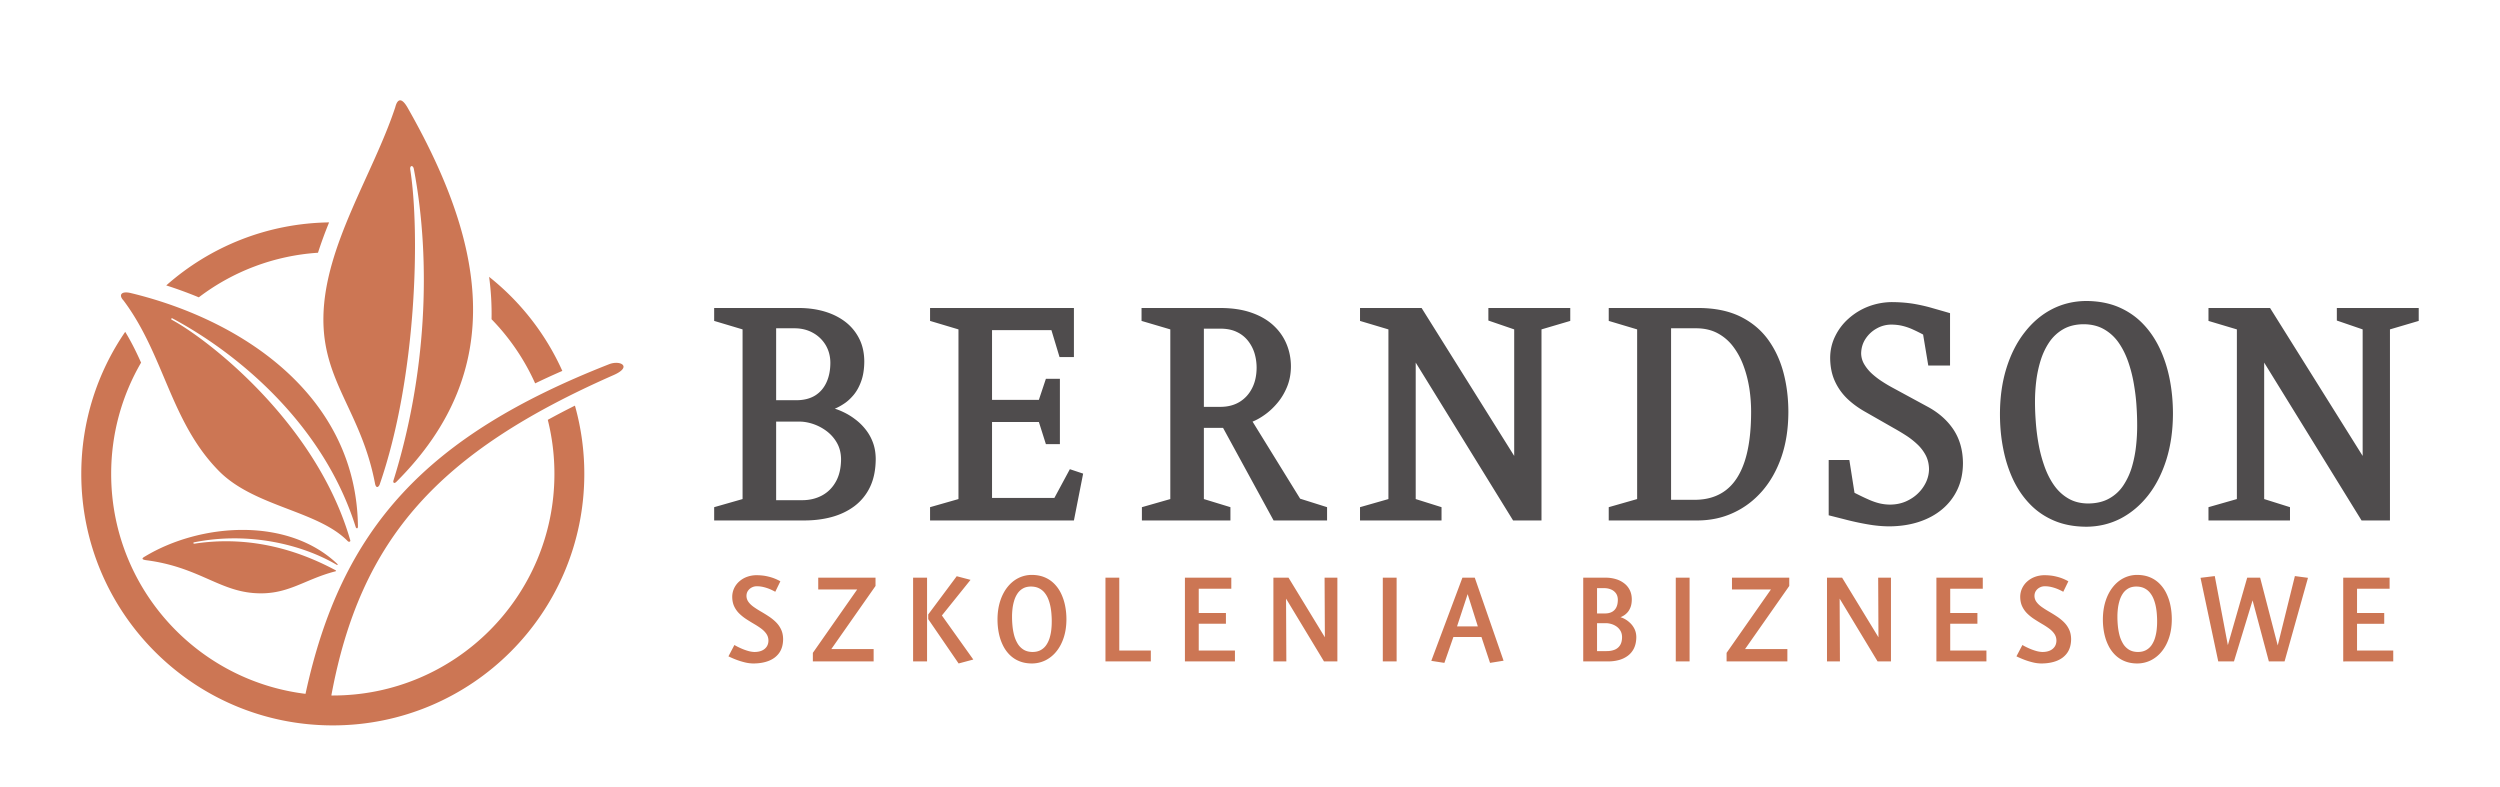
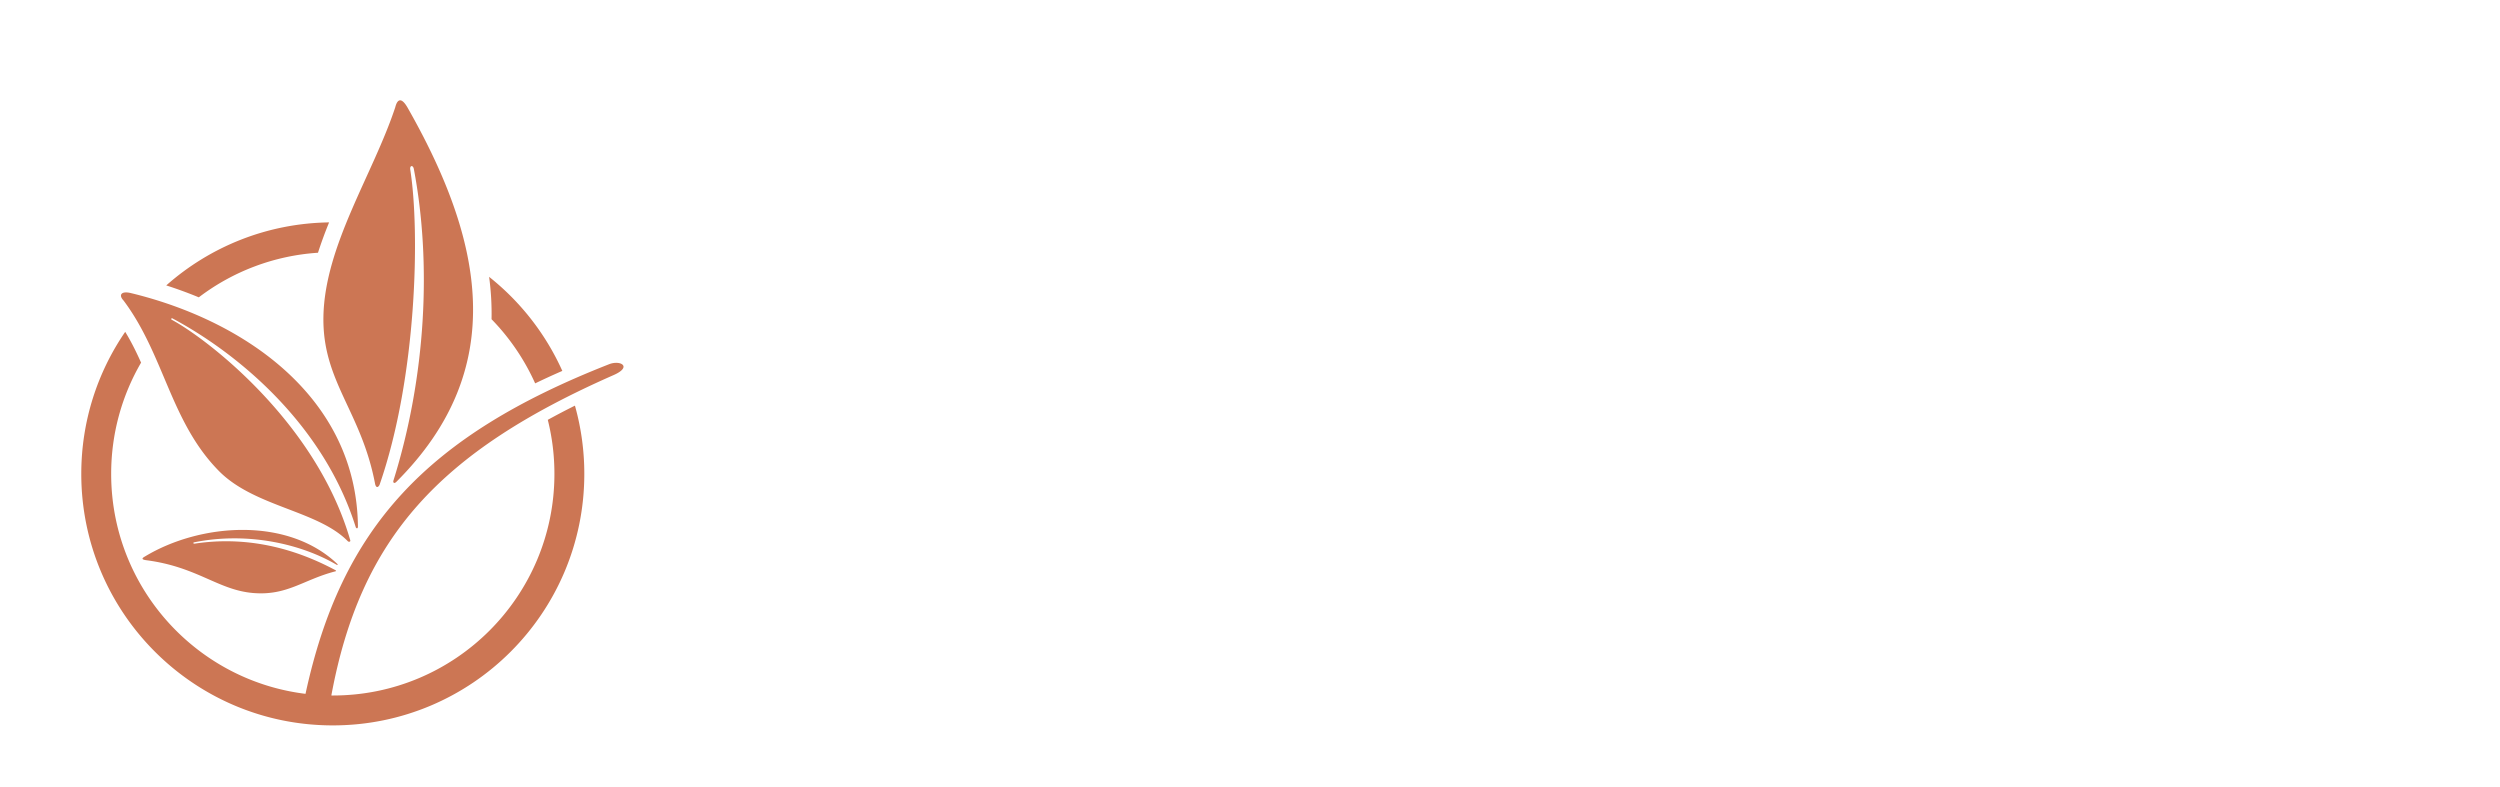
<svg xmlns="http://www.w3.org/2000/svg" width="766.286" height="241.095" viewBox="0 0 718.393 226.027">
  <g transform="translate(-12.85 -407.543)">
-     <rect style="opacity:1;fill:none;fill-opacity:1;stroke:none;stroke-width:1.224;stroke-miterlimit:4;stroke-dasharray:none" width="718.393" height="226.027" x="12.851" y="407.543" ry="0" />
-     <path style="fill:#4f4c4d;fill-opacity:1;fill-rule:nonzero;stroke:none" d="M334.904 287.062c-.015 1.427-.24 2.7-.679 3.844a10.764 10.764 0 0 1-1.738 3.025 12.485 12.485 0 0 1-2.332 2.247 14.524 14.524 0 0 1-2.487 1.54c-.806.396-1.54.693-2.176.876.635.255 1.328.622 2.091 1.13.777.495 1.512 1.174 2.219 2.008.706.847 1.3 1.893 1.752 3.165.467 1.258.707 2.784.72 4.55-.013 1.937-.38 3.66-1.13 5.173a11.115 11.115 0 0 1-3.137 3.872c-1.357 1.06-2.954 1.866-4.777 2.417-1.837.551-3.858.834-6.048.834h-19.418v-2.968l6.53-1.95V277.82l-6.53-1.866v-3.052h20.69c2.247 0 4.352.254 6.33.791 1.965.537 3.718 1.371 5.23 2.502a11.874 11.874 0 0 1 3.575 4.395c.862 1.795 1.3 3.957 1.315 6.472zm-7.971-.085c-.014-2.034-.41-3.759-1.201-5.158-.778-1.399-1.837-2.445-3.166-3.165-1.342-.721-2.854-1.089-4.536-1.089h-6.02v18.061h5.426c.947 0 1.979-.183 3.053-.537a11.214 11.214 0 0 0 3.095-1.625 8.78 8.78 0 0 0 2.388-2.7c.622-1.087.947-2.345.961-3.786zm-2.459 22.216c0-1.738-.297-3.25-.89-4.536-.594-1.3-1.456-2.303-2.6-3.024-1.145-.707-2.559-1.074-4.226-1.089h-4.749v16.535h4.325c1.54-.014 2.925-.367 4.14-1.046a7.69 7.69 0 0 0 2.912-2.798c.706-1.187 1.074-2.53 1.088-4.042zm58.11-25.522-3.052 1.017-3.561-6.614h-14.33v17.468h10.768l1.612-5.088h3.222v15.009h-3.222l-1.612-4.834h-10.768v16.026h13.652l1.865-6.19h3.307v11.278h-33.07v-2.968l6.53-1.95V277.82l-6.53-1.865v-3.053h33.07zm56.077-10.77v3.054l-6.19 1.95-10.939 17.721c.862.34 1.81.863 2.813 1.583 1.003.707 1.964 1.597 2.869 2.671.904 1.06 1.653 2.304 2.233 3.703.579 1.4.89 2.954.904 4.678 0 1.85-.34 3.603-1.018 5.215-.678 1.625-1.681 3.052-3.038 4.296-1.343 1.23-3.024 2.204-5.03 2.897-2.008.706-4.354 1.06-7.025 1.074h-18.23v-2.968l6.614-1.95V277.82l-6.53-1.865v-3.053h20.35v3.053l-6.104 1.865v16.365h4.41l11.616-21.283zm-16.196 35.105c-.014-1.794-.353-3.363-1.046-4.706-.678-1.342-1.639-2.388-2.854-3.137-1.23-.749-2.671-1.13-4.325-1.145h-3.9v17.977h3.9c1.4-.015 2.615-.255 3.646-.75a7.039 7.039 0 0 0 2.558-1.992 8.758 8.758 0 0 0 1.527-2.87c.325-1.073.494-2.204.494-3.377zm72.102 10.769v2.968h-18.824v-2.883l5.936-2.035V287.74l-21.284 34.002h-14.16v-2.968l6.53-1.95V277.82l-6.53-1.865v-3.053h18.74v3.053l-5.936 1.865v31.373l22.385-36.291h6.53v43.923zm50.14-21.029c0 3.293-.381 6.374-1.159 9.257-.777 2.883-1.992 5.427-3.632 7.646-1.653 2.204-3.773 3.928-6.373 5.186-2.6 1.244-5.724 1.88-9.356 1.908h-20.774v-2.968l6.529-1.95V277.82l-6.53-1.865v-3.053h20.436c2.968.014 5.71.593 8.225 1.766 2.53 1.16 4.734 2.827 6.628 5.003 1.88 2.163 3.35 4.777 4.41 7.83 1.045 3.038 1.582 6.458 1.596 10.245zm-8.564.17c0-4.621-.495-8.437-1.484-11.433-.989-2.996-2.445-5.215-4.381-6.67-1.936-1.456-4.338-2.177-7.193-2.163h-5.342v39.43h5.85c1.88-.015 3.52-.41 4.918-1.174a10.865 10.865 0 0 0 3.562-3.109c.975-1.3 1.766-2.784 2.36-4.437.608-1.654 1.032-3.364 1.314-5.159.269-1.794.396-3.561.396-5.285zm48.699-11.871c-.014 3.01-.75 5.582-2.177 7.744-1.427 2.148-3.448 3.929-6.048 5.314l-7.97 4.325c-.764.41-1.555.876-2.375 1.413a18.095 18.095 0 0 0-2.346 1.795 9.555 9.555 0 0 0-1.78 2.176 5.063 5.063 0 0 0-.707 2.501c.028 1.258.367 2.388 1.032 3.378a7.223 7.223 0 0 0 2.543 2.346 6.851 6.851 0 0 0 3.293.89c1.004 0 1.936-.113 2.756-.325a13.117 13.117 0 0 0 2.374-.848 36.876 36.876 0 0 0 2.247-1.116l1.187-7.123h5.003v12.04c-1.314.382-2.642.764-3.985 1.145-1.329.396-2.756.721-4.268.99-1.526.254-3.208.395-5.06.41a15.488 15.488 0 0 1-5.44-1.004 14.785 14.785 0 0 1-4.537-2.756 12.918 12.918 0 0 1-3.109-4.07c-.763-1.54-1.144-3.208-1.159-4.974.015-2.021.368-3.816 1.074-5.356a13.16 13.16 0 0 1 2.883-4.07c1.216-1.16 2.615-2.163 4.183-3.039l6.53-3.73c.989-.552 1.95-1.131 2.91-1.753a17.832 17.832 0 0 0 2.587-2.064 9.572 9.572 0 0 0 1.851-2.5c.453-.92.693-1.951.707-3.096a7.255 7.255 0 0 0-.693-2.996 8.78 8.78 0 0 0-1.88-2.6c-.805-.777-1.752-1.385-2.826-1.851-1.074-.453-2.247-.679-3.505-.693-.918 0-1.794.113-2.628.325-.82.212-1.682.523-2.572.933-.904.396-1.908.89-3.025 1.455l-1.186 7.547h-4.749v-12.719c1.385-.353 2.855-.72 4.395-1.117 1.54-.381 3.11-.72 4.72-.989a29.039 29.039 0 0 1 4.791-.438c2.487.014 4.763.353 6.84 1.032 2.064.678 3.844 1.64 5.356 2.911a13.143 13.143 0 0 1 3.505 4.565c.834 1.78 1.244 3.787 1.258 5.992zm48.275 11.362c0 2.798-.255 5.47-.763 8.041-.509 2.558-1.286 4.932-2.318 7.095-1.046 2.176-2.346 4.07-3.929 5.68-1.582 1.612-3.448 2.87-5.596 3.774-2.148.89-4.593 1.343-7.32 1.357-2.855-.014-5.484-.65-7.9-1.894-2.403-1.243-4.494-3.024-6.275-5.328-1.795-2.29-3.18-5.03-4.169-8.196-.99-3.166-1.484-6.67-1.498-10.529 0-2.784.24-5.44.749-7.999.494-2.572 1.258-4.932 2.275-7.108 1.032-2.177 2.332-4.07 3.9-5.681 1.57-1.625 3.435-2.883 5.583-3.788 2.148-.904 4.593-1.356 7.335-1.37 2.854.014 5.497.65 7.914 1.893 2.402 1.258 4.508 3.024 6.317 5.328 1.794 2.29 3.18 5.03 4.183 8.197.989 3.165 1.498 6.67 1.512 10.528zm-8.225-2.628a40.819 40.819 0 0 0-.24-4.608 27.608 27.608 0 0 0-.919-4.79 15.84 15.84 0 0 0-1.936-4.297 9.26 9.26 0 0 0-3.265-3.095c-1.342-.777-2.981-1.172-4.918-1.187-1.78.015-3.307.41-4.606 1.187-1.315.778-2.403 1.81-3.307 3.124-.905 1.314-1.626 2.798-2.191 4.437a31.992 31.992 0 0 0-1.315 5.088 47.862 47.862 0 0 0-.621 5.101 57.553 57.553 0 0 0-.17 4.466c0 1.512.085 3.081.283 4.72a27.1 27.1 0 0 0 1.017 4.777c.48 1.54 1.145 2.94 1.993 4.197a9.711 9.711 0 0 0 3.222 2.982c1.286.735 2.855 1.117 4.678 1.13 1.823-.013 3.392-.41 4.706-1.172a10.287 10.287 0 0 0 3.35-3.095c.904-1.3 1.625-2.77 2.19-4.395.565-1.625.99-3.307 1.286-5.045.297-1.739.509-3.42.608-5.06.112-1.653.155-3.137.155-4.465zm64.725 23.996v2.968h-18.824v-2.883l5.935-2.035V287.74l-21.283 34.002h-14.16v-2.968l6.529-1.95V277.82l-6.53-1.865v-3.053h18.74v3.053l-5.936 1.865v31.373l22.386-36.291h6.529v43.923z" transform="matrix(1.25 0 0 -1.25 -154.134 898.228)" />
-     <path style="fill:#cc7654;fill-opacity:1;fill-rule:nonzero;stroke:none" d="M313.615 245.609c-.011.846-.162 1.587-.468 2.228a5.742 5.742 0 0 1-1.203 1.7c-.496.49-1.048.93-1.644 1.32-.596.395-1.198.763-1.794 1.108-.596.346-1.147.697-1.643 1.048-.502.356-.903.735-1.204 1.148a2.366 2.366 0 0 0-.468 1.409c.006.44.117.825.34 1.153.223.329.513.585.87.77.356.188.746.283 1.164.283a6.59 6.59 0 0 0 1.515-.178 9.602 9.602 0 0 0 1.438-.462c.456-.195.89-.402 1.292-.63l1.17 2.407a9.933 9.933 0 0 1-1.348.646c-.53.212-1.137.39-1.828.535-.69.145-1.46.217-2.306.223a6.433 6.433 0 0 1-2.2-.385 5.452 5.452 0 0 1-1.767-1.053 4.85 4.85 0 0 1-1.187-1.582 4.691 4.691 0 0 1-.428-1.96c.01-.842.161-1.577.462-2.207.3-.63.696-1.181 1.187-1.655a10.49 10.49 0 0 1 1.626-1.287c.591-.384 1.182-.746 1.772-1.092.59-.345 1.131-.696 1.627-1.064.49-.368.886-.769 1.187-1.215.3-.445.456-.958.462-1.543-.006-.518-.134-.97-.384-1.359a2.537 2.537 0 0 0-1.092-.914c-.474-.217-1.042-.328-1.7-.334a5.82 5.82 0 0 0-1.537.25c-.563.162-1.115.368-1.66.614-.546.24-1.026.49-1.449.74l-1.37-2.607c.512-.25 1.086-.501 1.732-.752.646-.25 1.31-.457 1.994-.624a8.518 8.518 0 0 1 1.956-.262c1.382 0 2.585.206 3.61.613 1.031.412 1.833 1.03 2.407 1.861.568.824.858 1.86.869 3.109zm21.242 12.234v1.905h-13.17v-2.707h8.958l-10.195-14.575v-1.972h13.972v2.842h-9.727zm22.478-16.914-7.22 10.128 6.585 8.19-3.175.836-6.552-8.792v-1.07l6.986-10.195zm-10.63-.435v19.254h-3.209v-19.254zm32.039 9.66c0 1.098-.1 2.146-.307 3.16a11.69 11.69 0 0 1-.925 2.796 8.093 8.093 0 0 1-1.57 2.24 6.699 6.699 0 0 1-2.235 1.493c-.858.357-1.827.535-2.919.54a6.846 6.846 0 0 1-3.136-.746c-.959-.49-1.789-1.192-2.502-2.1-.708-.903-1.26-1.984-1.655-3.232-.39-1.248-.59-2.63-.596-4.15 0-1.087.1-2.134.301-3.131.2-1.003.507-1.928.92-2.775a8.008 8.008 0 0 1 1.554-2.217 6.653 6.653 0 0 1 2.217-1.47c.847-.352 1.816-.53 2.897-.536a7.052 7.052 0 0 1 3.148.73 7.569 7.569 0 0 1 2.524 2.067c.718.891 1.276 1.956 1.677 3.198.4 1.237.601 2.618.607 4.134zm-3.376-.5a15.819 15.819 0 0 0-.095-1.795 10.221 10.221 0 0 0-.362-1.866 6.033 6.033 0 0 0-.758-1.666 3.65 3.65 0 0 0-1.276-1.198c-.523-.3-1.164-.456-1.922-.462-.824.011-1.52.19-2.083.546a4.101 4.101 0 0 0-1.365 1.415 7.482 7.482 0 0 0-.803 1.95 13.615 13.615 0 0 0-.367 2.156c-.067.724-.1 1.398-.095 2.022-.006.552.028 1.137.095 1.766.066.625.189 1.243.367 1.85.173.613.424 1.17.752 1.672.324.501.741.902 1.254 1.203.512.3 1.136.457 1.877.462.708-.005 1.315-.133 1.828-.384.512-.25.947-.596 1.298-1.025.351-.435.64-.925.858-1.476a9.799 9.799 0 0 0 .501-1.728c.117-.601.195-1.198.234-1.788.045-.59.067-1.142.062-1.655zm22.779-9.16v2.507h-7.254v16.748h-3.176v-19.255zm19.336 0v2.507h-8.323v6.151h6.25v2.474h-6.25v5.582h7.487v2.54h-10.663v-19.254zm23.548 0v19.255h-2.942l.067-13.706-8.357 13.706h-3.476v-19.255h2.975l-.067 14.441 8.725-14.44zm13.62 0v19.255h-3.176v-19.255zm24.584.167-6.619 19.088h-2.84l-7.154-19.121 3.008-.468 2.073 5.95h6.451l1.973-5.95zm-5.916 7.89h-4.78l2.44 7.42zm36.432-2.441c-.011.669-.14 1.265-.39 1.794-.251.524-.569.975-.959 1.36-.384.378-.78.685-1.192.919-.407.234-.774.39-1.103.473.234.09.496.223.785.401.296.184.58.43.858.741.273.312.502.708.686 1.192.178.485.273 1.081.278 1.778-.005.813-.167 1.526-.479 2.145a4.364 4.364 0 0 1-1.303 1.56 5.749 5.749 0 0 1-1.912.952 8.051 8.051 0 0 1-2.323.324h-5.148v-19.255h5.65c.891 0 1.732.1 2.518.312a6.06 6.06 0 0 1 2.084.992 4.659 4.659 0 0 1 1.426 1.744c.34.713.518 1.565.524 2.568zm-3.276-.034c-.005-.774-.162-1.398-.468-1.871a2.596 2.596 0 0 0-1.26-1.026c-.534-.211-1.153-.317-1.85-.311h-2.172v6.418h2.072c.374 0 .775-.062 1.193-.184a4.006 4.006 0 0 0 1.198-.569c.373-.256.68-.59.919-.997.24-.406.362-.891.368-1.46zm-.97 8.591c-.005-.713-.122-1.298-.362-1.766a2.34 2.34 0 0 0-1.014-1.036c-.44-.228-.964-.34-1.565-.34h-1.839v5.817h1.638c.574 0 1.098-.1 1.571-.301a2.58 2.58 0 0 0 1.137-.892c.284-.395.429-.89.434-1.482zM522 240.494v19.255h-3.176v-19.255zm22.913 17.35v1.904h-13.17v-2.707h8.958l-10.195-14.575v-1.972h13.973v2.842h-9.728zm23.381-17.35v19.254h-2.942l.067-13.705-8.357 13.705h-3.476v-19.254h2.975l-.067 14.441 8.725-14.44zm21.944 0v2.507h-8.324v6.151h6.251v2.474h-6.25v5.582h7.487v2.54h-10.663v-19.254zm19.47 5.115c-.012.846-.162 1.587-.469 2.228a5.738 5.738 0 0 1-1.203 1.7c-.496.49-1.047.93-1.643 1.32a34.88 34.88 0 0 1-1.794 1.108c-.596.346-1.148.697-1.644 1.048-.501.356-.902.735-1.203 1.148a2.366 2.366 0 0 0-.468 1.409c.006.44.117.825.34 1.153.222.329.512.585.869.77.356.188.746.283 1.164.283a6.59 6.59 0 0 0 1.515-.178 9.6 9.6 0 0 0 1.438-.462c.457-.195.891-.402 1.292-.63l1.17 2.407a9.94 9.94 0 0 1-1.348.646c-.53.212-1.137.39-1.827.535-.691.145-1.46.217-2.307.223a6.433 6.433 0 0 1-2.2-.385 5.452 5.452 0 0 1-1.767-1.053 4.847 4.847 0 0 1-1.186-1.582 4.691 4.691 0 0 1-.43-1.96c.012-.842.162-1.577.463-2.207.301-.63.697-1.181 1.187-1.655a10.5 10.5 0 0 1 1.627-1.287c.59-.384 1.18-.746 1.771-1.092.591-.345 1.131-.696 1.627-1.064.49-.368.886-.769 1.187-1.215.3-.445.457-.958.462-1.543-.006-.518-.134-.97-.384-1.359a2.537 2.537 0 0 0-1.092-.914c-.474-.217-1.042-.328-1.7-.334a5.82 5.82 0 0 0-1.537.25c-.563.162-1.114.368-1.66.614-.546.24-1.025.49-1.449.74l-1.37-2.607c.512-.25 1.086-.501 1.732-.752a15.95 15.95 0 0 1 1.995-.624 8.516 8.516 0 0 1 1.955-.262c1.382 0 2.585.206 3.61.613 1.031.412 1.833 1.03 2.407 1.861.569.824.858 1.86.87 3.109zm23.146 4.546c0 1.097-.1 2.145-.306 3.159a11.69 11.69 0 0 1-.925 2.796 8.093 8.093 0 0 1-1.57 2.24 6.7 6.7 0 0 1-2.235 1.493c-.858.357-1.827.535-2.92.54a6.846 6.846 0 0 1-3.136-.746c-.958-.49-1.788-1.192-2.501-2.1-.708-.903-1.26-1.984-1.655-3.232-.39-1.248-.59-2.63-.596-4.15 0-1.087.1-2.134.3-3.131.201-1.003.507-1.928.92-2.775a8.006 8.006 0 0 1 1.554-2.217 6.653 6.653 0 0 1 2.218-1.47c.846-.352 1.816-.53 2.897-.536a7.052 7.052 0 0 1 3.147.73 7.567 7.567 0 0 1 2.524 2.067c.719.891 1.276 1.955 1.677 3.198.401 1.237.602 2.618.608 4.134zm-3.376-.502a15.819 15.819 0 0 0-.094-1.794 10.23 10.23 0 0 0-.363-1.866 6.033 6.033 0 0 0-.757-1.666 3.65 3.65 0 0 0-1.276-1.198c-.524-.3-1.165-.456-1.922-.462-.825.011-1.521.19-2.084.546a4.1 4.1 0 0 0-1.365 1.415 7.482 7.482 0 0 0-.802 1.95 13.627 13.627 0 0 0-.368 2.156c-.067.724-.1 1.398-.094 2.022-.006.552.027 1.137.094 1.766.067.625.19 1.243.368 1.85.173.613.423 1.17.752 1.672.323.501.741.902 1.254 1.203.512.3 1.136.457 1.877.462.708-.005 1.315-.133 1.828-.384.512-.25.947-.596 1.298-1.025.35-.435.64-.925.858-1.476a9.799 9.799 0 0 0 .501-1.728c.117-.601.195-1.198.234-1.788.045-.59.067-1.142.061-1.655zm34.68 10.062-3.009.401-3.944-15.945-4.045 15.577h-2.975l-4.446-15.51-3.008 15.878-3.276-.4 4.078-19.222h3.61l4.279 14.04 3.744-14.04h3.61zm19.603-19.22V243h-8.324v6.151h6.251v2.473h-6.25v5.583h7.487v2.54h-10.663v-19.254z" transform="matrix(1.25 0 0 -1.25 -154.134 898.228)" />
    <path style="fill:#cc7654;fill-opacity:1;fill-rule:evenodd;stroke:none" d="M274.675 306.337c-40.158-17.687-58.192-37.426-64.918-73.674l.335-.002c14.07 0 26.807 5.703 36.026 14.922 9.22 9.22 14.923 21.957 14.923 36.027 0 4.285-.53 8.447-1.526 12.423a175.21 175.21 0 0 0 6.242 3.266 57.855 57.855 0 0 0 2.154-15.69c0-15.965-6.471-30.42-16.935-40.883-10.463-10.464-24.918-16.936-40.884-16.936-15.966 0-30.42 6.472-40.884 16.936-10.463 10.463-16.935 24.918-16.935 40.884 0 12.116 3.728 23.36 10.098 32.653 1.38-2.258 2.56-4.643 3.647-7.08-4.37-7.515-6.874-16.252-6.874-25.573 0-14.07 5.703-26.807 14.922-36.027 7.828-7.828 18.192-13.12 29.755-14.539 8.233 38.162 27.743 59.3 69.907 75.821 2.585.922 5.197-.65.947-2.528zm-18.063-1.922a51.04 51.04 0 0 1-10.025 14.746 63.206 63.206 0 0 1-.56 9.746 57.936 57.936 0 0 0 16.83-21.624 165.51 165.51 0 0 1-6.245-2.868zm-84.808 22.519c10 8.845 23.087 14.281 37.438 14.488a95.913 95.913 0 0 1-2.555-6.977 50.691 50.691 0 0 1-27.398-10.25 97.567 97.567 0 0 1-7.485 2.739" transform="matrix(1.25 0 0 -1.25 -154.134 898.228)" />
    <path style="fill:#cc7654;fill-opacity:1;fill-rule:evenodd;stroke:none" d="M224.446 367.872c-5.113-15.436-16.202-31.726-16.509-48.088-.28-14.948 8.715-21.742 11.89-38.537.321-1.235.957-.424 1.065-.005 8.518 24.655 9.268 57.978 7 72.357-.121.985.671 1.027.83.101 4.114-21.61 2.812-47.676-4.708-71.685-.075-.27.076-.763.63-.29 26.407 26.287 19.8 55.909 2.647 86.062-1.393 2.439-2.357 2.058-2.845.085M161.98 323.472c9.399-12.531 10.774-27.898 21.944-39.21 8.122-8.225 22.708-9.075 29.594-16.106.272-.277.717-.149.578.232-7.77 26.938-32.707 46.176-41.063 50.674a.176.176 0 0 0 .158.313c15.122-8.074 34.76-24.385 42.165-47.982.119-.36.498-.472.515.105-.306 29.458-25.701 47.26-52.195 53.674-2.304.552-2.844-.5-1.696-1.7M167.424 263.735c11.595-1.563 16.334-6.84 24.365-7.513 7.802-.654 11.518 3.059 18.81 4.958.454.088.127.274.06.313-6.413 3.415-17.876 8.26-32.278 6.081-.385-.057-.529.236-.084.317 12.044 2.41 24.37-.286 32.7-5.19.204-.11.27.068.142.2-11.476 10.904-31.505 9.39-44.213 1.73-.703-.391-.985-.734.498-.896" transform="matrix(1.25 0 0 -1.25 -154.134 898.228)" />
  </g>
</svg>